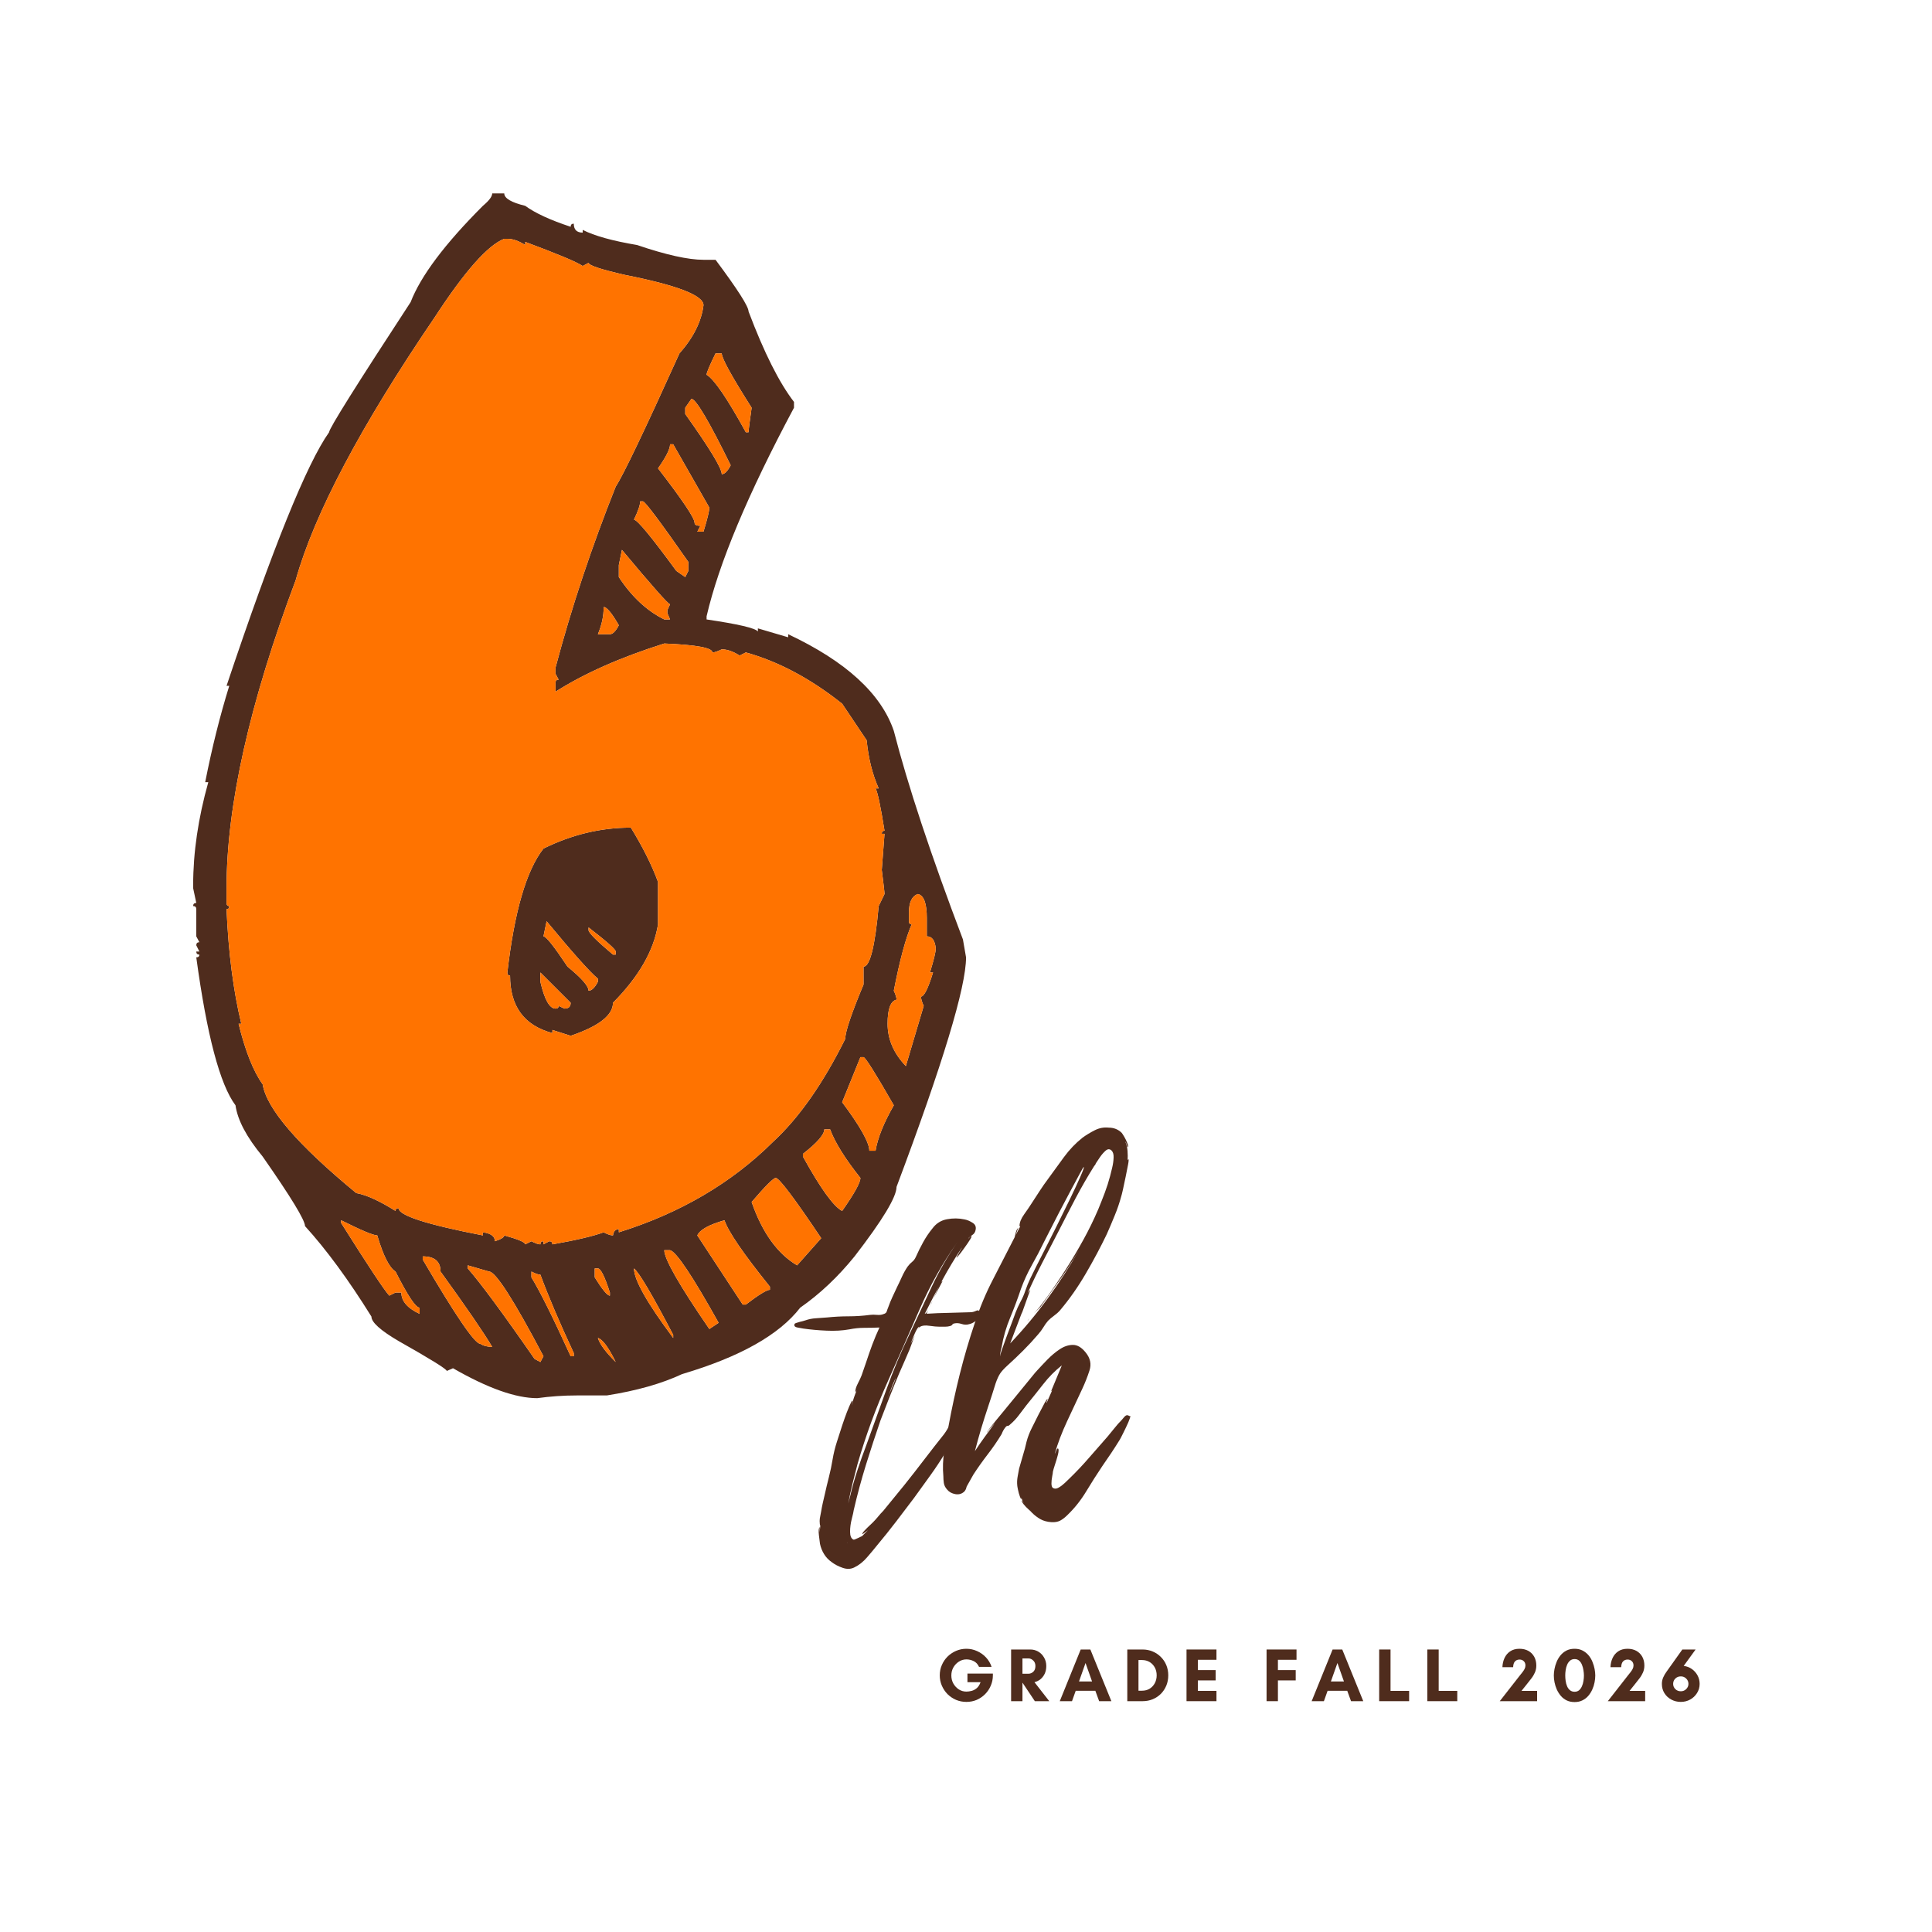
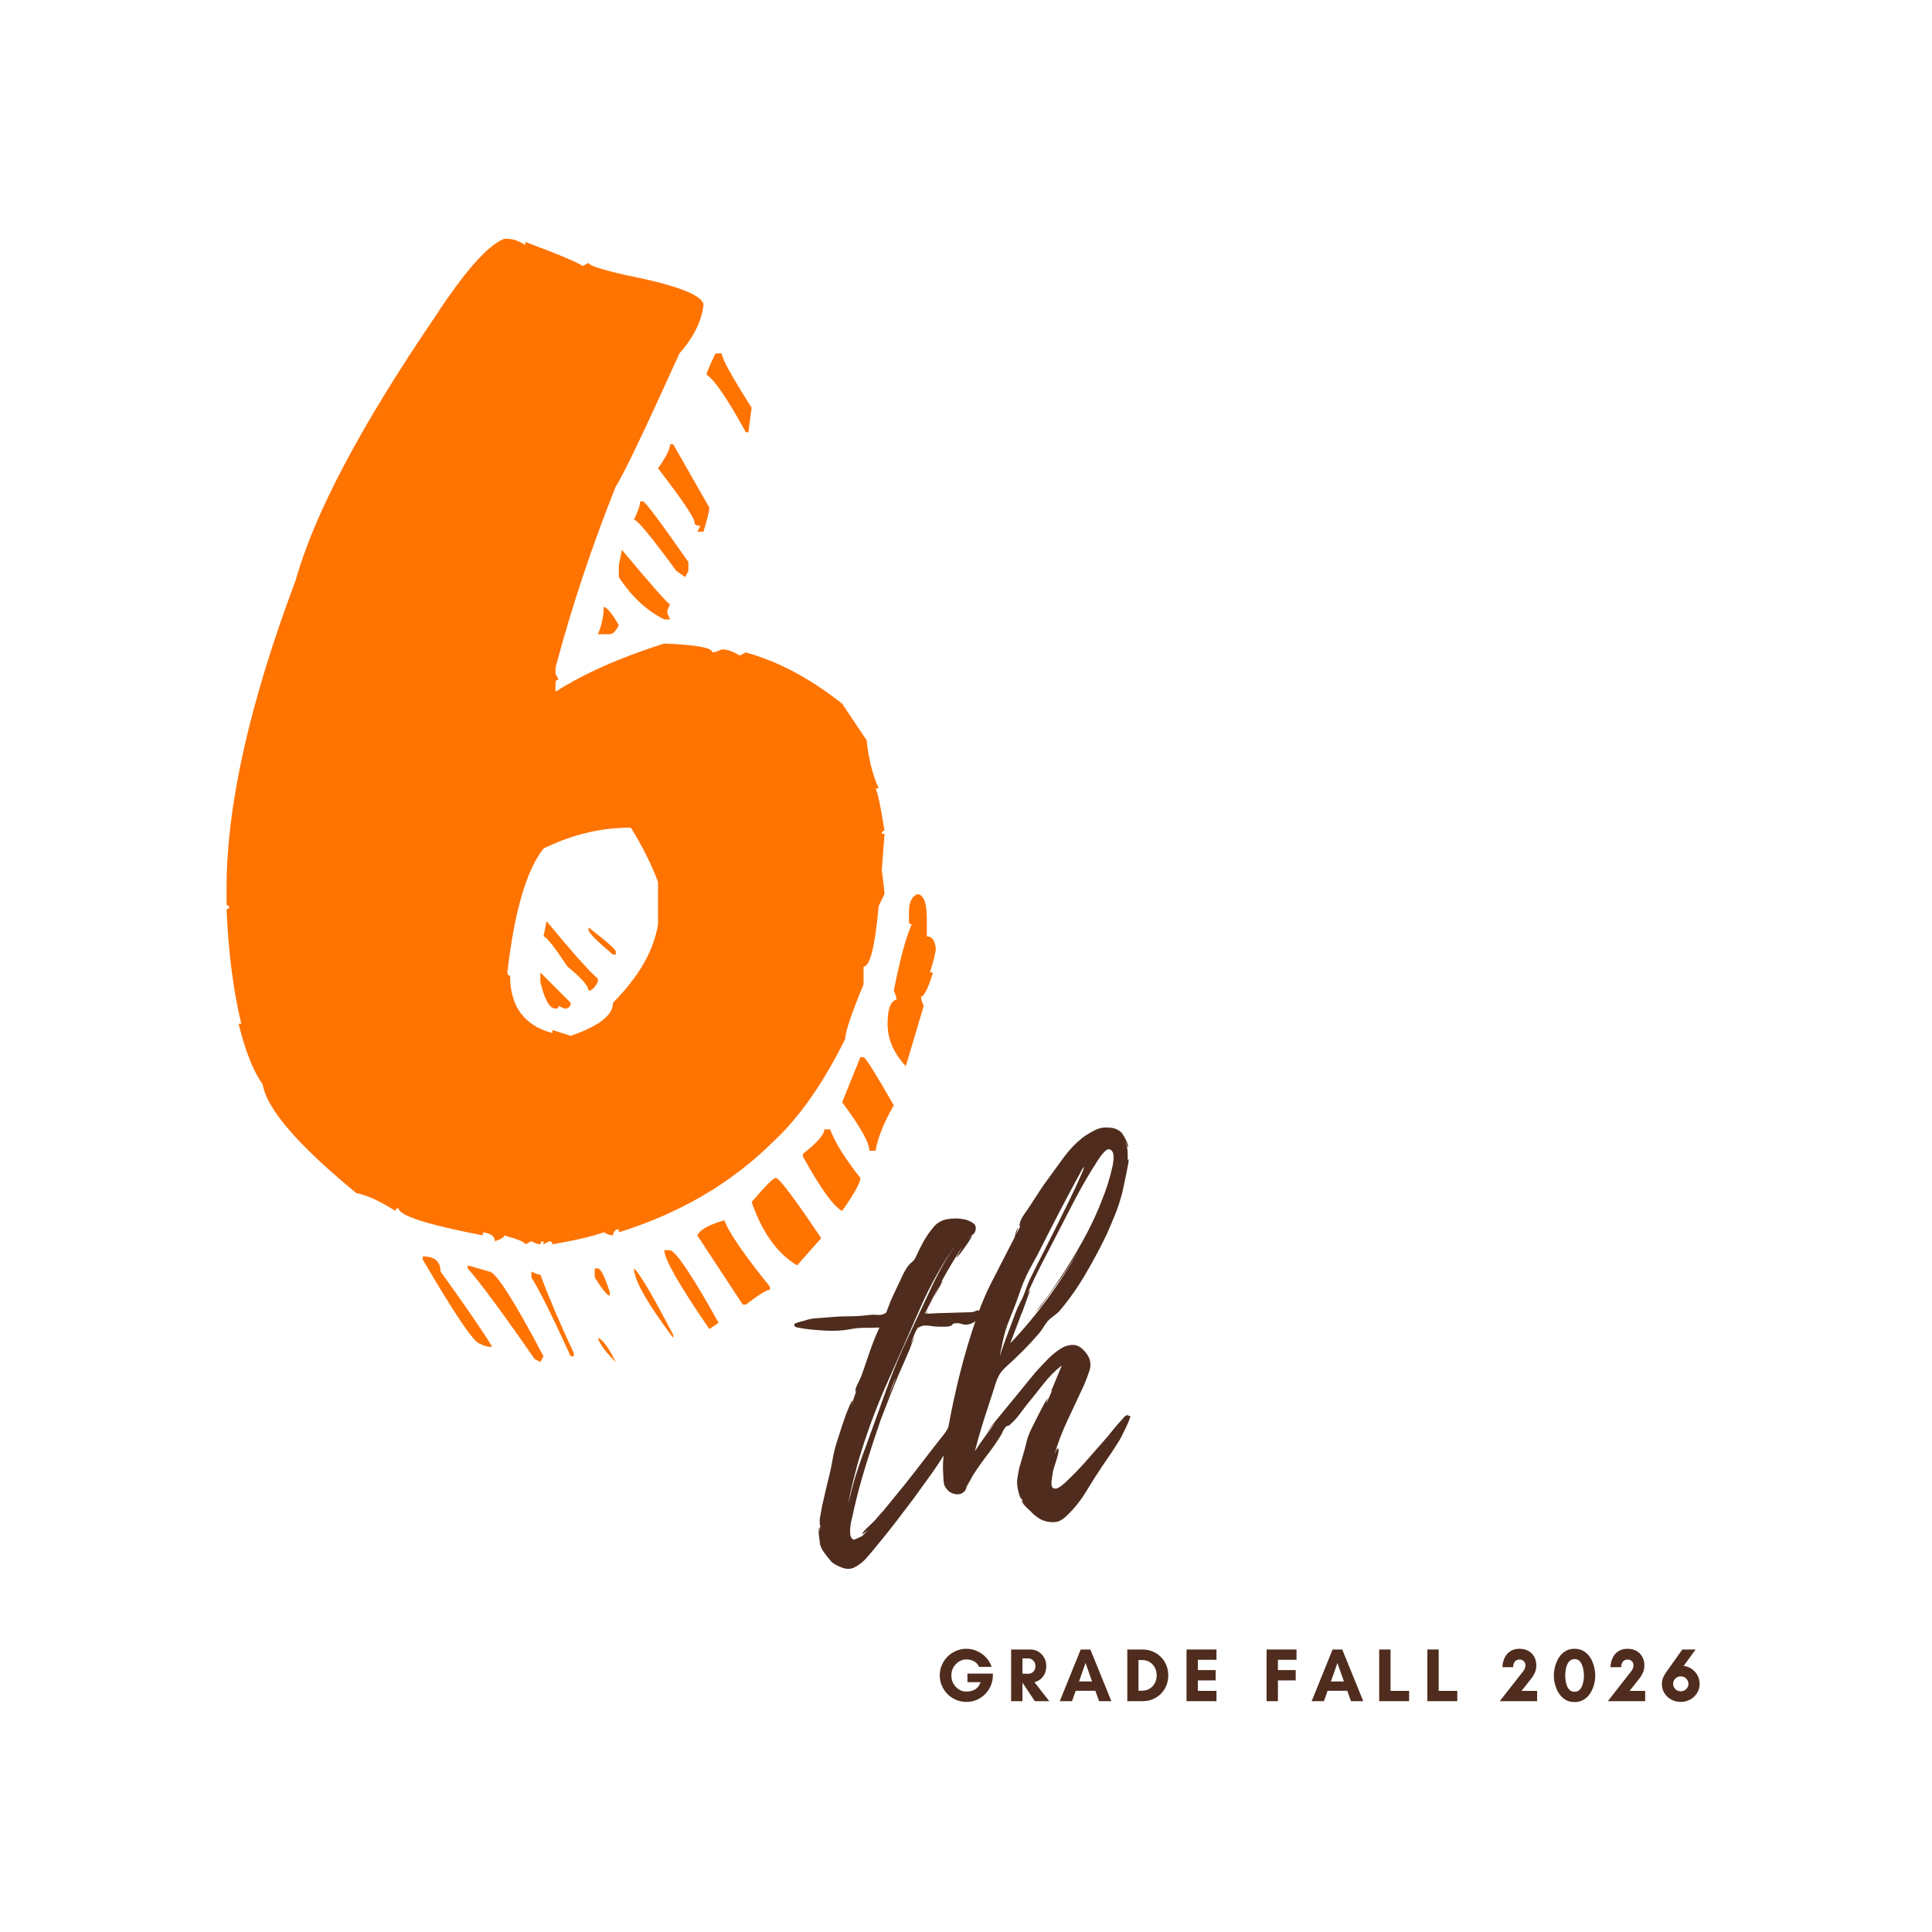
<svg xmlns="http://www.w3.org/2000/svg" width="500" zoomAndPan="magnify" viewBox="0 0 375 375" height="500" preserveAspectRatio="xMidYMid meet" version="1.0">
  <defs>
    <g />
    <clipPath id="45635174c5">
      <path d="M 37.5 37.5 L 187.5 37.5 L 187.5 271.5 L 37.5 271.5 Z M 37.5 37.5 " clip-rule="nonzero" />
    </clipPath>
    <clipPath id="1133ec5512">
      <path d="M 0.879 0.398 L 70 0.398 L 70 109 L 0.879 109 Z M 0.879 0.398 " clip-rule="nonzero" />
    </clipPath>
    <clipPath id="0c59676cde">
      <path d="M 30 0.398 L 68 0.398 L 68 78 L 30 78 Z M 30 0.398 " clip-rule="nonzero" />
    </clipPath>
    <clipPath id="91cd6f45ec">
      <rect x="0" width="70" y="0" height="109" />
    </clipPath>
    <clipPath id="632a36de25">
      <path d="M 28 97 L 181.359 97 L 181.359 116.078 L 28 116.078 Z M 28 97 " clip-rule="nonzero" />
    </clipPath>
    <clipPath id="587d34314b">
      <rect x="0" width="154" y="0" height="20" />
    </clipPath>
    <clipPath id="2bcc6c32e9">
      <rect x="0" width="182" y="0" height="117" />
    </clipPath>
  </defs>
  <rect x="-37.5" width="450" fill="#ffffff" y="-37.5" height="450" fill-opacity="1" />
-   <rect x="-37.5" width="450" fill="#ffffff" y="-37.5" height="450" fill-opacity="1" />
  <g clip-path="url(#45635174c5)">
-     <path fill="#4f2c1d" d="M 176.43 177.07 L 176.43 178.809 C 176.43 179.211 176.598 179.41 176.953 179.41 C 175.801 182.07 174.645 186.371 173.488 192.297 C 173.84 193.051 174.016 193.633 174.016 194.035 C 172.859 194.293 172.281 195.844 172.281 198.707 C 172.281 201.723 173.465 204.461 175.824 206.926 L 179.293 195.246 C 178.945 194.492 178.762 193.883 178.762 193.434 C 179.367 193.434 180.145 191.879 181.102 188.758 L 180.504 188.758 C 181.25 186.344 181.629 184.789 181.629 184.086 C 181.477 182.527 180.902 181.746 179.895 181.746 L 179.895 178.207 C 179.895 175.344 179.32 173.777 178.16 173.531 C 177.004 173.934 176.43 175.113 176.43 177.07 Z M 167.004 205.195 L 163.461 213.938 C 166.984 218.66 168.738 221.805 168.738 223.363 L 169.945 223.363 C 170.348 220.895 171.531 217.965 173.488 214.539 C 169.914 208.309 167.957 205.195 167.609 205.195 Z M 159.996 219.211 C 159.996 220.219 158.609 221.805 155.848 223.965 L 155.848 224.488 C 159.262 230.672 161.801 234.191 163.461 235.043 C 165.824 231.676 167.004 229.547 167.004 228.637 C 164.039 224.918 162.082 221.777 161.125 219.211 Z M 145.891 233.312 C 147.953 239.242 150.895 243.344 154.719 245.602 L 159.395 240.328 C 154.164 232.531 151.227 228.637 150.57 228.637 C 150.121 228.637 148.559 230.195 145.891 233.312 Z M 138.887 68.598 C 137.727 70.961 137.148 72.332 137.148 72.742 C 138.605 73.594 141.148 77.312 144.766 83.898 L 145.293 83.898 C 145.293 83.543 145.492 81.961 145.891 79.141 C 142.031 73.066 140.094 69.551 140.094 68.598 Z M 135.348 239.793 L 144.164 253.219 L 144.766 253.219 C 147.281 251.301 148.836 250.348 149.441 250.348 L 149.441 249.746 C 144.262 243.312 141.324 239.012 140.621 236.852 C 137.605 237.711 135.844 238.688 135.348 239.793 Z M 134.207 77.418 L 133.004 79.141 L 133.004 80.355 C 137.727 86.988 140.094 90.879 140.094 92.039 C 140.645 92.039 141.227 91.461 141.824 90.309 C 137.605 81.711 135.062 77.418 134.207 77.418 Z M 128.938 242.664 C 128.938 244.371 131.848 249.469 137.68 257.957 L 139.484 256.758 C 134.41 247.664 131.273 242.961 130.062 242.664 Z M 130.062 86.234 C 130.062 87.141 129.289 88.695 127.723 90.906 C 132.453 97.035 134.816 100.555 134.816 101.465 C 134.816 101.859 135.195 102.062 135.945 102.062 L 135.348 103.195 L 136.547 103.195 C 137.301 100.738 137.68 99.172 137.68 98.523 L 130.668 86.234 Z M 123.055 246.203 C 123.055 248.406 125.594 252.91 130.668 259.695 L 130.668 259.094 C 126.598 251.301 124.062 247.004 123.055 246.203 Z M 124.258 97.312 C 124.258 98.016 123.859 99.199 123.055 100.859 C 123.758 100.953 126.496 104.277 131.273 110.812 L 133.004 112.012 L 133.609 110.812 L 133.609 109.074 C 128.133 101.234 125.191 97.312 124.789 97.312 Z M 120.719 106.734 L 120.113 109.676 L 120.113 112.012 C 122.629 115.84 125.566 118.574 128.938 120.234 L 130.062 120.234 L 129.539 119.027 L 129.539 118.422 L 130.062 117.289 C 129.715 117.289 126.598 113.777 120.719 106.734 Z M 116.047 259.695 C 116.445 260.953 117.602 262.508 119.512 264.367 C 118.102 261.5 116.949 259.953 116.047 259.695 Z M 117.176 117.824 C 117.176 119.578 116.797 121.336 116.047 123.102 L 118.379 123.102 C 118.934 123.102 119.512 122.516 120.113 121.363 C 118.754 118.996 117.777 117.824 117.176 117.824 Z M 115.438 246.203 L 115.438 247.934 C 116.898 250.297 117.879 251.48 118.379 251.48 L 118.379 250.879 C 117.375 247.758 116.594 246.203 116.047 246.203 Z M 114.238 180.012 L 114.238 180.535 C 114.238 181.039 115.816 182.625 118.98 185.289 L 119.512 185.289 L 119.512 184.688 C 119.512 184.281 117.75 182.73 114.238 180.012 Z M 106.094 178.809 L 105.488 181.746 C 105.992 181.746 107.547 183.703 110.16 187.629 C 112.875 189.84 114.238 191.395 114.238 192.297 C 114.836 192.297 115.438 191.727 116.047 190.566 L 116.047 189.961 C 114.438 188.609 111.117 184.887 106.094 178.809 Z M 104.887 188.758 L 104.887 190.566 C 105.691 194.035 106.672 195.77 107.828 195.77 C 108.227 195.77 108.43 195.59 108.43 195.246 L 109.562 195.77 C 110.363 195.77 110.766 195.391 110.766 194.637 Z M 103.148 246.805 L 103.148 247.934 C 104.812 250.648 107.348 255.754 110.766 263.246 L 111.371 263.246 L 111.371 262.633 C 108.602 256.707 106.449 251.633 104.887 247.41 C 104.484 247.41 103.906 247.207 103.148 246.805 Z M 122.449 160.641 C 124.762 164.41 126.523 167.922 127.723 171.195 L 127.723 179.41 C 126.918 184.484 124.012 189.559 118.98 194.637 C 118.98 197.051 116.242 199.188 110.766 201.047 L 107.219 199.914 L 107.219 200.516 C 101.746 199.055 99.004 195.344 99.004 189.359 C 98.652 189.359 98.48 189.16 98.48 188.758 C 99.836 176.945 102.172 168.934 105.488 164.707 C 110.965 162 116.621 160.641 122.449 160.641 Z M 90.793 245.602 L 90.793 246.203 C 93.297 249.066 97.629 254.926 103.758 263.77 L 104.887 264.367 L 105.488 263.246 C 99.707 252.281 96.191 246.805 94.934 246.805 Z M 82.047 243.863 L 82.047 244.469 C 88.434 255.375 92.145 260.82 93.203 260.82 C 93.855 261.23 94.633 261.43 95.539 261.43 C 93.934 258.719 90.59 253.836 85.508 246.805 C 85.508 244.848 84.355 243.863 82.047 243.863 Z M 66.215 237.379 C 71.543 245.832 74.656 250.523 75.562 251.48 L 76.77 250.879 L 77.898 250.879 C 77.898 252.539 79.078 253.914 81.445 255.02 L 81.445 253.82 C 80.688 253.82 79.129 251.48 76.77 246.805 C 75.562 246.051 74.383 243.715 73.227 239.793 C 72.473 239.793 70.133 238.812 66.215 236.852 Z M 43.973 172.398 L 43.973 175.262 C 43.973 175.668 44.152 175.867 44.5 175.867 C 44.5 176.27 44.328 176.469 43.973 176.469 C 44.328 184.855 45.281 192.273 46.832 198.707 L 46.309 198.707 C 47.621 204.035 49.176 207.957 50.984 210.465 C 51.742 215.191 57.793 222.227 69.152 231.578 C 71.109 231.93 73.652 233.086 76.77 235.043 C 76.77 234.695 76.973 234.516 77.371 234.516 C 77.371 235.926 82.824 237.68 93.727 239.793 L 93.727 239.191 C 95.281 239.391 96.066 239.973 96.066 240.926 C 97.273 240.527 97.875 240.145 97.875 239.793 C 100.59 240.547 101.949 241.125 101.949 241.527 L 103.148 240.926 C 103.906 241.328 104.484 241.527 104.887 241.527 C 104.887 241.125 105.086 240.926 105.488 240.926 L 105.488 241.527 L 106.617 240.926 C 107.02 240.926 107.219 241.125 107.219 241.527 C 111.797 240.727 115.113 239.945 117.176 239.191 C 117.93 239.594 118.527 239.793 118.98 239.793 C 119.086 238.988 119.461 238.59 120.113 238.59 L 120.113 239.191 C 132.027 235.469 142 229.621 150.047 221.629 C 155.066 217 159.742 210.344 164.062 201.648 C 164.062 200.293 165.242 196.773 167.609 191.098 L 167.609 187.629 C 168.863 187.629 169.844 183.703 170.551 175.867 L 171.684 173.531 C 171.684 173.18 171.504 171.625 171.152 168.855 L 171.684 161.844 L 171.152 161.844 C 171.152 161.445 171.324 161.246 171.684 161.246 C 170.922 156.465 170.348 153.73 169.945 153.027 L 170.551 153.027 C 169.336 150.309 168.562 147.191 168.215 143.68 L 163.461 136.59 C 157.332 131.715 151.098 128.395 144.766 126.637 L 143.559 127.242 C 142.301 126.441 141.148 126.035 140.094 126.035 C 139.285 126.441 138.684 126.637 138.281 126.637 C 138.281 125.734 135.168 125.16 128.938 124.906 C 120.492 127.57 113.453 130.684 107.828 134.254 L 107.828 132.523 C 107.828 132.117 108.027 131.922 108.43 131.922 L 107.828 130.789 L 107.828 129.578 C 110.941 117.871 114.836 106.156 119.512 94.449 C 120.969 92.238 125.086 83.617 131.879 68.598 C 134.59 65.531 136.148 62.41 136.547 59.246 C 136.547 57.336 131.473 55.379 121.32 53.363 C 116.695 52.309 114.336 51.535 114.238 51.027 L 113.102 51.629 C 111.898 50.82 108.176 49.273 101.949 46.953 L 101.949 47.559 C 100.688 46.754 99.535 46.352 98.48 46.352 L 97.875 46.352 C 94.711 47.559 90.207 52.641 84.379 61.582 C 70.008 82.695 61.012 99.707 57.391 112.617 C 48.445 136.438 43.973 156.367 43.973 172.398 Z M 95.539 37.535 L 97.875 37.535 C 97.875 38.492 99.23 39.293 101.949 39.953 C 103.855 41.352 106.797 42.711 110.766 44.02 C 110.766 43.613 110.965 43.414 111.371 43.414 C 111.371 44.57 111.949 45.152 113.102 45.152 L 113.102 44.621 C 115.363 45.773 118.883 46.754 123.66 47.559 C 129.289 49.473 133.586 50.426 136.547 50.426 L 138.887 50.426 C 143.16 56.152 145.293 59.492 145.293 60.453 C 148.305 68.441 151.25 74.297 154.113 78.012 L 154.113 79.141 C 145.168 95.883 139.516 109.375 137.148 119.625 L 137.148 120.234 C 143.285 121.141 146.598 121.914 147.105 122.566 L 147.105 121.965 L 152.984 123.699 L 152.984 123.102 C 164.191 128.375 171.027 134.637 173.488 141.863 C 176.199 152.426 180.676 165.918 186.906 182.348 L 187.508 185.82 C 187.508 191.594 183.008 206.449 174.016 230.379 C 174.016 232.332 171.301 236.832 165.871 243.863 C 162.652 247.84 159.141 251.156 155.316 253.82 C 151.25 259.094 143.605 263.387 132.402 266.707 C 128.43 268.566 123.555 269.945 117.777 270.855 L 111.898 270.855 C 109.387 270.855 106.844 271.031 104.285 271.383 C 100.113 271.383 94.66 269.445 87.926 265.574 L 86.719 266.105 C 86.719 265.754 83.602 263.816 77.371 260.297 C 73.855 258.238 72.094 256.652 72.094 255.547 C 67.625 248.363 63.32 242.512 59.203 237.988 C 59.203 236.832 56.461 232.332 50.984 224.488 C 47.867 220.723 46.109 217.406 45.711 214.539 C 42.691 210.52 40.156 200.941 38.098 185.82 C 38.496 185.82 38.699 185.641 38.699 185.289 C 38.297 185.289 38.098 185.094 38.098 184.688 L 38.699 184.688 L 38.098 183.484 C 38.098 183.082 38.297 182.883 38.699 182.883 L 38.098 181.746 L 38.098 176.469 C 38.098 176.07 37.895 175.867 37.492 175.867 C 37.492 175.461 37.691 175.262 38.098 175.262 L 37.492 172.398 L 37.492 171.797 C 37.492 165.461 38.469 158.801 40.43 151.82 L 39.828 151.82 C 41.133 145.188 42.691 138.953 44.5 133.117 L 43.973 133.117 C 52.922 106.387 59.555 89.98 63.875 83.898 C 63.875 83.191 69.152 74.777 79.703 58.641 C 81.668 53.562 86.344 47.336 93.727 39.953 C 94.934 38.938 95.539 38.141 95.539 37.535 " fill-opacity="1" fill-rule="nonzero" />
-   </g>
-   <path fill="#ff7300" d="M 66.215 237.379 C 71.543 245.832 74.656 250.523 75.562 251.48 L 76.77 250.879 L 77.898 250.879 C 77.898 252.539 79.078 253.914 81.445 255.02 L 81.445 253.82 C 80.688 253.82 79.129 251.48 76.77 246.805 C 75.562 246.051 74.383 243.715 73.227 239.793 C 72.473 239.793 70.133 238.812 66.215 236.852 L 66.215 237.379 " fill-opacity="1" fill-rule="nonzero" />
+     </g>
  <path fill="#ff7300" d="M 82.047 243.863 L 82.047 244.469 C 88.434 255.375 92.145 260.82 93.203 260.82 C 93.855 261.23 94.633 261.43 95.539 261.43 C 93.934 258.719 90.59 253.836 85.508 246.805 C 85.508 244.848 84.355 243.863 82.047 243.863 " fill-opacity="1" fill-rule="nonzero" />
  <path fill="#ff7300" d="M 90.793 245.602 L 90.793 246.203 C 93.297 249.066 97.629 254.926 103.758 263.77 L 104.887 264.367 L 105.488 263.246 C 99.707 252.281 96.191 246.805 94.934 246.805 L 90.793 245.602 " fill-opacity="1" fill-rule="nonzero" />
  <path fill="#ff7300" d="M 103.148 246.805 L 103.148 247.934 C 104.812 250.648 107.348 255.754 110.766 263.246 L 111.371 263.246 L 111.371 262.633 C 108.602 256.707 106.449 251.633 104.887 247.41 C 104.484 247.41 103.906 247.207 103.148 246.805 " fill-opacity="1" fill-rule="nonzero" />
  <path fill="#ff7300" d="M 104.887 188.758 L 104.887 190.566 C 105.691 194.035 106.672 195.77 107.828 195.77 C 108.227 195.77 108.43 195.59 108.43 195.246 L 109.562 195.77 C 110.363 195.77 110.766 195.391 110.766 194.637 L 104.887 188.758 " fill-opacity="1" fill-rule="nonzero" />
  <path fill="#ff7300" d="M 106.094 178.809 L 105.488 181.746 C 105.992 181.746 107.547 183.703 110.16 187.629 C 112.875 189.84 114.238 191.395 114.238 192.297 C 114.836 192.297 115.438 191.727 116.047 190.566 L 116.047 189.961 C 114.438 188.609 111.117 184.887 106.094 178.809 " fill-opacity="1" fill-rule="nonzero" />
  <path fill="#ff7300" d="M 114.238 180.012 L 114.238 180.535 C 114.238 181.039 115.816 182.625 118.98 185.289 L 119.512 185.289 L 119.512 184.688 C 119.512 184.281 117.75 182.73 114.238 180.012 " fill-opacity="1" fill-rule="nonzero" />
  <path fill="#ff7300" d="M 115.438 246.203 L 115.438 247.934 C 116.898 250.297 117.879 251.48 118.379 251.48 L 118.379 250.879 C 117.375 247.758 116.594 246.203 116.047 246.203 L 115.438 246.203 " fill-opacity="1" fill-rule="nonzero" />
  <path fill="#ff7300" d="M 117.176 117.824 C 117.176 119.578 116.797 121.336 116.047 123.102 L 118.379 123.102 C 118.934 123.102 119.512 122.516 120.113 121.363 C 118.754 118.996 117.777 117.824 117.176 117.824 " fill-opacity="1" fill-rule="nonzero" />
  <path fill="#ff7300" d="M 116.047 259.695 C 116.445 260.953 117.602 262.508 119.512 264.367 C 118.102 261.5 116.949 259.953 116.047 259.695 " fill-opacity="1" fill-rule="nonzero" />
  <path fill="#ff7300" d="M 120.719 106.734 L 120.113 109.676 L 120.113 112.012 C 122.629 115.84 125.566 118.574 128.938 120.234 L 130.062 120.234 L 129.539 119.027 L 129.539 118.422 L 130.062 117.289 C 129.715 117.289 126.598 113.777 120.719 106.734 " fill-opacity="1" fill-rule="nonzero" />
  <path fill="#ff7300" d="M 124.258 97.312 C 124.258 98.016 123.859 99.199 123.055 100.859 C 123.758 100.953 126.496 104.277 131.273 110.812 L 133.004 112.012 L 133.609 110.812 L 133.609 109.074 C 128.133 101.234 125.191 97.312 124.789 97.312 L 124.258 97.312 " fill-opacity="1" fill-rule="nonzero" />
  <path fill="#ff7300" d="M 123.055 246.203 C 123.055 248.406 125.594 252.91 130.668 259.695 L 130.668 259.094 C 126.598 251.301 124.062 247.004 123.055 246.203 " fill-opacity="1" fill-rule="nonzero" />
  <path fill="#ff7300" d="M 130.062 86.234 C 130.062 87.141 129.289 88.695 127.723 90.906 C 132.453 97.035 134.816 100.555 134.816 101.465 C 134.816 101.859 135.195 102.062 135.945 102.062 L 135.348 103.195 L 136.547 103.195 C 137.301 100.738 137.68 99.172 137.68 98.523 L 130.668 86.234 L 130.062 86.234 " fill-opacity="1" fill-rule="nonzero" />
  <path fill="#ff7300" d="M 128.938 242.664 C 128.938 244.371 131.848 249.469 137.68 257.957 L 139.484 256.758 C 134.41 247.664 131.273 242.961 130.062 242.664 L 128.938 242.664 " fill-opacity="1" fill-rule="nonzero" />
-   <path fill="#ff7300" d="M 134.207 77.418 L 133.004 79.141 L 133.004 80.355 C 137.727 86.988 140.094 90.879 140.094 92.039 C 140.645 92.039 141.227 91.461 141.824 90.309 C 137.605 81.711 135.062 77.418 134.207 77.418 " fill-opacity="1" fill-rule="nonzero" />
  <path fill="#ff7300" d="M 135.348 239.793 L 144.164 253.219 L 144.766 253.219 C 147.281 251.301 148.836 250.348 149.441 250.348 L 149.441 249.746 C 144.262 243.312 141.324 239.012 140.621 236.852 C 137.605 237.711 135.844 238.688 135.348 239.793 " fill-opacity="1" fill-rule="nonzero" />
  <path fill="#ff7300" d="M 138.887 68.598 C 137.727 70.961 137.148 72.332 137.148 72.742 C 138.605 73.594 141.148 77.312 144.766 83.898 L 145.293 83.898 C 145.293 83.543 145.492 81.961 145.891 79.141 C 142.031 73.066 140.094 69.551 140.094 68.598 L 138.887 68.598 " fill-opacity="1" fill-rule="nonzero" />
  <path fill="#ff7300" d="M 145.891 233.312 C 147.953 239.242 150.895 243.344 154.719 245.602 L 159.395 240.328 C 154.164 232.531 151.227 228.637 150.57 228.637 C 150.121 228.637 148.559 230.195 145.891 233.312 " fill-opacity="1" fill-rule="nonzero" />
  <path fill="#ff7300" d="M 159.996 219.211 C 159.996 220.219 158.609 221.805 155.848 223.965 L 155.848 224.488 C 159.262 230.672 161.801 234.191 163.461 235.043 C 165.824 231.676 167.004 229.547 167.004 228.637 C 164.039 224.918 162.082 221.777 161.125 219.211 L 159.996 219.211 " fill-opacity="1" fill-rule="nonzero" />
  <path fill="#ff7300" d="M 167.004 205.195 L 163.461 213.938 C 166.984 218.66 168.738 221.805 168.738 223.363 L 169.945 223.363 C 170.348 220.895 171.531 217.965 173.488 214.539 C 169.914 208.309 167.957 205.195 167.609 205.195 L 167.004 205.195 " fill-opacity="1" fill-rule="nonzero" />
  <path fill="#ff7300" d="M 176.43 177.07 L 176.43 178.809 C 176.43 179.211 176.598 179.41 176.953 179.41 C 175.801 182.07 174.645 186.371 173.488 192.297 C 173.84 193.051 174.016 193.633 174.016 194.035 C 172.859 194.293 172.281 195.844 172.281 198.707 C 172.281 201.723 173.465 204.461 175.824 206.926 L 179.293 195.246 C 178.945 194.492 178.762 193.883 178.762 193.434 C 179.367 193.434 180.145 191.879 181.102 188.758 L 180.504 188.758 C 181.25 186.344 181.629 184.789 181.629 184.086 C 181.477 182.527 180.902 181.746 179.895 181.746 L 179.895 178.207 C 179.895 175.344 179.32 173.777 178.16 173.531 C 177.004 173.934 176.43 175.113 176.43 177.07 " fill-opacity="1" fill-rule="nonzero" />
  <path fill="#ff7300" d="M 127.723 179.41 C 126.918 184.484 124.012 189.559 118.98 194.637 C 118.98 197.051 116.242 199.188 110.766 201.047 L 107.219 199.914 L 107.219 200.516 C 101.746 199.055 99.004 195.344 99.004 189.359 C 98.652 189.359 98.48 189.16 98.48 188.758 C 99.836 176.945 102.172 168.934 105.488 164.707 C 110.965 162 116.621 160.641 122.449 160.641 C 124.762 164.41 126.523 167.922 127.723 171.195 Z M 171.152 161.844 C 171.152 161.445 171.324 161.246 171.684 161.246 C 170.922 156.465 170.348 153.73 169.945 153.027 L 170.551 153.027 C 169.336 150.309 168.562 147.191 168.215 143.68 L 163.461 136.59 C 157.332 131.715 151.098 128.395 144.766 126.637 L 143.559 127.242 C 142.301 126.441 141.148 126.035 140.094 126.035 C 139.285 126.441 138.684 126.637 138.281 126.637 C 138.281 125.734 135.168 125.16 128.938 124.906 C 120.492 127.57 113.453 130.684 107.828 134.254 L 107.828 132.523 C 107.828 132.117 108.027 131.922 108.43 131.922 L 107.828 130.789 L 107.828 129.578 C 110.941 117.871 114.836 106.156 119.512 94.449 C 120.969 92.238 125.086 83.617 131.879 68.598 C 134.59 65.531 136.148 62.41 136.547 59.246 C 136.547 57.336 131.473 55.379 121.32 53.363 C 116.695 52.309 114.336 51.535 114.238 51.027 L 113.102 51.629 C 111.898 50.82 108.176 49.273 101.949 46.953 L 101.949 47.559 C 100.688 46.754 99.535 46.352 98.48 46.352 L 97.875 46.352 C 94.711 47.559 90.207 52.641 84.379 61.582 C 70.008 82.695 61.012 99.707 57.391 112.617 C 48.445 136.438 43.973 156.367 43.973 172.398 L 43.973 175.262 C 43.973 175.668 44.152 175.867 44.5 175.867 C 44.5 176.27 44.328 176.469 43.973 176.469 C 44.328 184.855 45.281 192.273 46.832 198.707 L 46.309 198.707 C 47.621 204.035 49.176 207.957 50.984 210.465 C 51.742 215.191 57.793 222.227 69.152 231.578 C 71.109 231.93 73.652 233.086 76.77 235.043 C 76.77 234.695 76.973 234.516 77.371 234.516 C 77.371 235.926 82.824 237.68 93.727 239.793 L 93.727 239.191 C 95.281 239.391 96.066 239.973 96.066 240.926 C 97.273 240.527 97.875 240.145 97.875 239.793 C 100.59 240.547 101.949 241.125 101.949 241.527 L 103.148 240.926 C 103.906 241.328 104.484 241.527 104.887 241.527 C 104.887 241.125 105.086 240.926 105.488 240.926 L 105.488 241.527 L 106.617 240.926 C 107.02 240.926 107.219 241.125 107.219 241.527 C 111.797 240.727 115.113 239.945 117.176 239.191 C 117.93 239.594 118.527 239.793 118.98 239.793 C 119.086 238.988 119.461 238.59 120.113 238.59 L 120.113 239.191 C 132.027 235.469 142 229.621 150.047 221.629 C 155.066 217 159.742 210.344 164.062 201.648 C 164.062 200.293 165.242 196.773 167.609 191.098 L 167.609 187.629 C 168.863 187.629 169.844 183.703 170.551 175.867 L 171.684 173.531 C 171.684 173.18 171.504 171.625 171.152 168.855 L 171.684 161.844 L 171.152 161.844 " fill-opacity="1" fill-rule="nonzero" />
  <path fill="#ff7300" d="M 98.266 54.414 C 92.242 54.414 92.242 63.746 98.266 63.746 C 104.285 63.746 104.285 54.414 98.266 54.414 " fill-opacity="1" fill-rule="nonzero" />
  <path fill="#ff7300" d="M 111.602 82.867 C 105.582 82.867 105.582 92.207 111.602 92.207 C 117.629 92.207 117.629 82.867 111.602 82.867 " fill-opacity="1" fill-rule="nonzero" />
  <path fill="#ff7300" d="M 75.586 84.203 C 69.562 84.203 69.562 93.543 75.586 93.543 C 81.613 93.543 81.613 84.203 75.586 84.203 " fill-opacity="1" fill-rule="nonzero" />
  <path fill="#ff7300" d="M 100.934 117.555 C 94.91 117.555 94.91 126.891 100.934 126.891 C 106.953 126.891 106.953 117.555 100.934 117.555 " fill-opacity="1" fill-rule="nonzero" />
  <path fill="#ff7300" d="M 57.801 126.445 C 51.777 126.445 51.777 135.781 57.801 135.781 C 63.82 135.781 63.82 126.445 57.801 126.445 " fill-opacity="1" fill-rule="nonzero" />
  <path fill="#ff7300" d="M 66.246 179.359 C 60.227 179.359 60.227 188.695 66.246 188.695 C 72.27 188.695 72.27 179.359 66.246 179.359 " fill-opacity="1" fill-rule="nonzero" />
  <path fill="#ff7300" d="M 93.375 221.605 C 87.352 221.605 87.352 230.941 93.375 230.941 C 99.398 230.941 99.398 221.605 93.375 221.605 " fill-opacity="1" fill-rule="nonzero" />
  <path fill="#ff7300" d="M 134.727 221.605 C 128.707 221.605 128.707 230.941 134.727 230.941 C 140.746 230.941 140.746 221.605 134.727 221.605 " fill-opacity="1" fill-rule="nonzero" />
  <path fill="#ff7300" d="M 156.07 181.141 C 150.047 181.141 150.047 190.477 156.07 190.477 C 162.094 190.477 162.094 181.141 156.07 181.141 " fill-opacity="1" fill-rule="nonzero" />
  <path fill="#ff7300" d="M 137.84 150.457 C 131.82 150.457 131.82 159.797 137.84 159.797 C 143.859 159.797 143.859 150.457 137.84 150.457 " fill-opacity="1" fill-rule="nonzero" />
  <path fill="#ff7300" d="M 108.934 142.012 C 102.918 142.012 102.918 151.348 108.934 151.348 C 114.957 151.348 114.957 142.012 108.934 142.012 " fill-opacity="1" fill-rule="nonzero" />
-   <path fill="#ff7300" d="M 84.48 152.684 C 78.461 152.684 78.461 162.016 84.48 162.016 C 90.504 162.016 90.504 152.684 84.48 152.684 " fill-opacity="1" fill-rule="nonzero" />
  <path fill="#ff7300" d="M 132.508 192.258 C 126.48 192.258 126.48 201.594 132.508 201.594 C 138.527 201.594 138.527 192.258 132.508 192.258 " fill-opacity="1" fill-rule="nonzero" />
  <path fill="#ff7300" d="M 86.703 103.766 C 80.68 103.766 80.68 113.105 86.703 113.105 C 92.727 113.105 92.727 103.766 86.703 103.766 " fill-opacity="1" fill-rule="nonzero" />
  <g transform="matrix(1, 0, 0, 1, 152, 218)">
    <g clip-path="url(#2bcc6c32e9)">
      <g clip-path="url(#1133ec5512)">
        <g transform="matrix(1, 0, 0, 1, 0, 0)">
          <g clip-path="url(#91cd6f45ec)">
            <g fill="#4f2c1d" fill-opacity="1">
              <g transform="translate(8.89, 74.42)">
                <g>
-                   <path d="M 29.281 -37.5 L 29.281 -37.422 C 29.32 -36.941 29.102 -36.508 28.625 -36.125 C 28.145 -35.738 27.688 -35.5 27.25 -35.406 C 26.77 -35.258 26.273 -35.27 25.766 -35.438 C 25.266 -35.602 24.801 -35.641 24.375 -35.547 C 24.133 -35.504 24 -35.43 23.969 -35.328 C 23.945 -35.234 23.816 -35.141 23.578 -35.047 C 23.242 -34.953 22.895 -34.906 22.531 -34.906 C 22.176 -34.906 21.828 -34.906 21.484 -34.906 C 21.004 -34.906 20.352 -34.961 19.531 -35.078 C 18.719 -35.203 18.117 -35.145 17.734 -34.906 C 17.586 -34.852 17.445 -34.707 17.312 -34.469 L 17.516 -34.906 C 17.328 -34.852 17.062 -34.453 16.719 -33.703 C 16.383 -32.961 16.098 -32.254 15.859 -31.578 L 16.656 -33.172 L 15.641 -30.438 C 15.305 -29.664 14.973 -28.895 14.641 -28.125 C 14.305 -27.352 13.969 -26.582 13.625 -25.812 C 13 -24.32 12.383 -22.816 11.781 -21.297 C 11.188 -19.785 10.598 -18.266 10.016 -16.734 C 9.055 -13.941 8.117 -11.078 7.203 -8.141 C 6.297 -5.211 5.504 -2.281 4.828 0.656 C 4.785 0.988 4.656 1.57 4.438 2.406 C 4.219 3.25 4.109 4.078 4.109 4.891 C 4.109 5.711 4.328 6.223 4.766 6.422 C 4.859 6.461 5.164 6.352 5.688 6.094 C 6.219 5.832 6.461 5.723 6.422 5.766 C 6.609 5.578 6.797 5.383 6.984 5.188 C 7.18 5 7.379 4.805 7.578 4.609 C 7.43 4.711 7.211 4.867 6.922 5.078 C 6.629 5.297 6.484 5.383 6.484 5.344 C 6.484 5.195 6.629 4.969 6.922 4.656 C 7.211 4.344 7.523 4.031 7.859 3.719 C 8.191 3.406 8.41 3.195 8.516 3.094 C 8.891 2.719 9.234 2.336 9.547 1.953 C 9.859 1.566 10.188 1.203 10.531 0.859 L 14.703 -4.25 C 16.004 -5.883 17.281 -7.52 18.531 -9.156 C 19.781 -10.789 21.055 -12.426 22.359 -14.062 C 22.547 -14.301 22.797 -14.688 23.109 -15.219 C 23.422 -15.75 23.77 -16.254 24.156 -16.734 C 24.539 -17.211 24.879 -17.473 25.172 -17.516 C 25.742 -17.617 26.102 -17.453 26.25 -17.016 C 26.395 -16.586 26.367 -16.129 26.172 -15.641 C 25.836 -14.68 25.285 -13.781 24.516 -12.938 C 23.742 -12.102 23.094 -11.254 22.562 -10.391 C 21.656 -8.891 20.68 -7.422 19.641 -5.984 C 18.609 -4.547 17.566 -3.102 16.516 -1.656 C 15.359 -0.113 14.191 1.422 13.016 2.953 C 11.836 4.492 10.625 6.008 9.375 7.5 C 8.801 8.219 8.141 9.008 7.391 9.875 C 6.648 10.738 5.82 11.391 4.906 11.828 C 4.227 12.16 3.477 12.18 2.656 11.891 C 1.844 11.609 1.148 11.25 0.578 10.812 C -0.047 10.383 -0.551 9.859 -0.938 9.234 C -1.32 8.609 -1.586 7.938 -1.734 7.219 C -1.773 6.969 -1.844 6.422 -1.938 5.578 C -2.039 4.742 -1.992 4.207 -1.797 3.969 L -1.797 5.047 L -1.656 3.609 C -1.707 3.754 -1.742 3.672 -1.766 3.359 C -1.785 3.047 -1.797 2.863 -1.797 2.812 C -1.797 2.52 -1.758 2.219 -1.688 1.906 C -1.625 1.594 -1.566 1.297 -1.516 1.016 C -1.422 0.43 -1.312 -0.133 -1.188 -0.688 C -1.07 -1.238 -0.941 -1.801 -0.797 -2.375 C -0.555 -3.477 -0.289 -4.594 0 -5.719 C 0.289 -6.852 0.531 -8 0.719 -9.156 C 0.914 -10.312 1.191 -11.441 1.547 -12.547 C 1.91 -13.648 2.258 -14.734 2.594 -15.797 C 2.645 -15.941 2.801 -16.395 3.062 -17.156 C 3.332 -17.926 3.625 -18.68 3.938 -19.422 C 4.25 -20.172 4.453 -20.547 4.547 -20.547 C 4.586 -20.547 4.57 -20.398 4.5 -20.109 C 4.438 -19.828 4.406 -19.66 4.406 -19.609 C 4.539 -20.141 4.703 -20.68 4.891 -21.234 C 5.086 -21.785 5.285 -22.328 5.484 -22.859 C 5.43 -22.66 5.359 -22.5 5.266 -22.375 C 5.172 -22.258 5.125 -22.227 5.125 -22.281 C 5.125 -22.719 5.289 -23.258 5.625 -23.906 C 5.957 -24.551 6.195 -25.066 6.344 -25.453 L 7.219 -27.984 C 7.594 -29.129 7.992 -30.281 8.422 -31.438 C 8.859 -32.594 9.32 -33.695 9.812 -34.75 C 8.801 -34.707 7.812 -34.688 6.844 -34.688 C 5.883 -34.688 4.926 -34.586 3.969 -34.391 C 2.625 -34.148 1.145 -34.066 -0.469 -34.141 C -2.082 -34.211 -3.582 -34.348 -4.969 -34.547 C -5.164 -34.586 -5.539 -34.656 -6.094 -34.75 C -6.645 -34.852 -6.828 -35.098 -6.641 -35.484 C -6.535 -35.578 -6.207 -35.695 -5.656 -35.844 C -5.102 -35.988 -4.754 -36.082 -4.609 -36.125 C -3.941 -36.363 -3.242 -36.504 -2.516 -36.547 C -1.797 -36.598 -1.078 -36.648 -0.359 -36.703 C 1.035 -36.848 2.426 -36.922 3.812 -36.922 C 5.207 -36.922 6.602 -37.016 8 -37.203 C 8.383 -37.254 8.828 -37.254 9.328 -37.203 C 9.836 -37.16 10.258 -37.211 10.594 -37.359 C 10.938 -37.453 11.145 -37.617 11.219 -37.859 C 11.289 -38.098 11.395 -38.383 11.531 -38.719 C 11.77 -39.395 12.035 -40.047 12.328 -40.672 C 12.617 -41.297 12.91 -41.922 13.203 -42.547 C 13.535 -43.211 13.859 -43.895 14.172 -44.594 C 14.484 -45.289 14.852 -45.953 15.281 -46.578 C 15.57 -46.961 15.859 -47.266 16.141 -47.484 C 16.43 -47.703 16.676 -48.023 16.875 -48.453 C 17.301 -49.422 17.781 -50.383 18.312 -51.344 C 18.844 -52.301 19.445 -53.191 20.125 -54.016 C 20.844 -54.973 21.773 -55.555 22.922 -55.766 C 24.078 -55.984 25.207 -55.973 26.312 -55.734 C 26.844 -55.641 27.383 -55.41 27.938 -55.047 C 28.488 -54.691 28.645 -54.156 28.406 -53.438 C 28.312 -53.145 28.117 -52.898 27.828 -52.703 C 27.547 -52.516 27.285 -52.301 27.047 -52.062 C 27.047 -52.008 27.148 -52.094 27.359 -52.312 C 27.578 -52.531 27.688 -52.566 27.688 -52.422 C 27.688 -52.273 27.445 -51.852 26.969 -51.156 C 26.488 -50.457 26.02 -49.805 25.562 -49.203 C 25.102 -48.609 24.828 -48.312 24.734 -48.312 C 24.734 -48.312 24.816 -48.469 24.984 -48.781 C 25.148 -49.094 25.328 -49.406 25.516 -49.719 C 25.711 -50.031 25.812 -50.211 25.812 -50.266 C 24.469 -48.242 23.207 -46.148 22.031 -43.984 C 20.852 -41.816 19.711 -39.629 18.609 -37.422 C 18.797 -37.422 19.035 -37.688 19.328 -38.219 C 19.086 -37.738 18.969 -37.473 18.969 -37.422 C 20.363 -37.516 21.781 -37.57 23.219 -37.594 C 24.656 -37.625 26.098 -37.664 27.547 -37.719 C 27.836 -37.719 28.188 -37.812 28.594 -38 C 29 -38.195 29.227 -38.031 29.281 -37.5 Z M 15.578 -33.312 C 17.016 -36.383 18.453 -39.457 19.891 -42.531 C 21.336 -45.613 23.023 -48.551 24.953 -51.344 C 22.066 -47.258 19.613 -42.895 17.594 -38.25 C 15.57 -33.613 13.551 -29.035 11.531 -24.516 C 9.133 -19.18 7.141 -13.75 5.547 -8.219 C 5.211 -6.969 4.891 -5.707 4.578 -4.438 C 4.266 -3.164 3.988 -1.879 3.75 -0.578 L 4.109 -1.953 C 4.492 -3.629 4.961 -5.305 5.516 -6.984 C 6.066 -8.672 6.656 -10.332 7.281 -11.969 C 8.582 -15.531 9.879 -19.125 11.172 -22.75 C 12.473 -26.375 13.941 -29.895 15.578 -33.312 Z M 20.328 -40.453 C 20.711 -41.266 21.051 -42.008 21.344 -42.688 C 21.633 -43.363 21.875 -43.723 22.062 -43.766 Z M 12.906 -24.734 C 12.906 -24.828 12.93 -24.922 12.984 -25.016 C 12.641 -24.297 12.336 -23.578 12.078 -22.859 C 11.816 -22.141 11.539 -21.441 11.25 -20.766 C 11.539 -21.441 11.828 -22.102 12.109 -22.75 C 12.398 -23.395 12.664 -24.055 12.906 -24.734 Z M 19.391 -38.359 C 19.492 -38.598 19.613 -38.848 19.75 -39.109 C 19.895 -39.379 20.02 -39.66 20.125 -39.953 Z M 3.672 7.062 L 3.469 6.922 C 3.562 7.016 3.629 7.062 3.672 7.062 Z M 3.672 7.062 " />
+                   <path d="M 29.281 -37.5 L 29.281 -37.422 C 29.32 -36.941 29.102 -36.508 28.625 -36.125 C 28.145 -35.738 27.688 -35.5 27.25 -35.406 C 26.77 -35.258 26.273 -35.27 25.766 -35.438 C 25.266 -35.602 24.801 -35.641 24.375 -35.547 C 24.133 -35.504 24 -35.43 23.969 -35.328 C 23.945 -35.234 23.816 -35.141 23.578 -35.047 C 23.242 -34.953 22.895 -34.906 22.531 -34.906 C 22.176 -34.906 21.828 -34.906 21.484 -34.906 C 21.004 -34.906 20.352 -34.961 19.531 -35.078 C 18.719 -35.203 18.117 -35.145 17.734 -34.906 C 17.586 -34.852 17.445 -34.707 17.312 -34.469 L 17.516 -34.906 C 17.328 -34.852 17.062 -34.453 16.719 -33.703 C 16.383 -32.961 16.098 -32.254 15.859 -31.578 L 16.656 -33.172 L 15.641 -30.438 C 15.305 -29.664 14.973 -28.895 14.641 -28.125 C 14.305 -27.352 13.969 -26.582 13.625 -25.812 C 13 -24.32 12.383 -22.816 11.781 -21.297 C 11.188 -19.785 10.598 -18.266 10.016 -16.734 C 9.055 -13.941 8.117 -11.078 7.203 -8.141 C 6.297 -5.211 5.504 -2.281 4.828 0.656 C 4.785 0.988 4.656 1.57 4.438 2.406 C 4.219 3.25 4.109 4.078 4.109 4.891 C 4.109 5.711 4.328 6.223 4.766 6.422 C 4.859 6.461 5.164 6.352 5.688 6.094 C 6.219 5.832 6.461 5.723 6.422 5.766 C 6.609 5.578 6.797 5.383 6.984 5.188 C 7.18 5 7.379 4.805 7.578 4.609 C 7.43 4.711 7.211 4.867 6.922 5.078 C 6.629 5.297 6.484 5.383 6.484 5.344 C 6.484 5.195 6.629 4.969 6.922 4.656 C 7.211 4.344 7.523 4.031 7.859 3.719 C 8.191 3.406 8.41 3.195 8.516 3.094 C 8.891 2.719 9.234 2.336 9.547 1.953 C 9.859 1.566 10.188 1.203 10.531 0.859 L 14.703 -4.25 C 16.004 -5.883 17.281 -7.52 18.531 -9.156 C 19.781 -10.789 21.055 -12.426 22.359 -14.062 C 22.547 -14.301 22.797 -14.688 23.109 -15.219 C 23.422 -15.75 23.77 -16.254 24.156 -16.734 C 24.539 -17.211 24.879 -17.473 25.172 -17.516 C 25.742 -17.617 26.102 -17.453 26.25 -17.016 C 26.395 -16.586 26.367 -16.129 26.172 -15.641 C 25.836 -14.68 25.285 -13.781 24.516 -12.938 C 23.742 -12.102 23.094 -11.254 22.562 -10.391 C 21.656 -8.891 20.68 -7.422 19.641 -5.984 C 18.609 -4.547 17.566 -3.102 16.516 -1.656 C 15.359 -0.113 14.191 1.422 13.016 2.953 C 11.836 4.492 10.625 6.008 9.375 7.5 C 8.801 8.219 8.141 9.008 7.391 9.875 C 6.648 10.738 5.82 11.391 4.906 11.828 C 4.227 12.16 3.477 12.18 2.656 11.891 C 1.844 11.609 1.148 11.25 0.578 10.812 C -1.32 8.609 -1.586 7.938 -1.734 7.219 C -1.773 6.969 -1.844 6.422 -1.938 5.578 C -2.039 4.742 -1.992 4.207 -1.797 3.969 L -1.797 5.047 L -1.656 3.609 C -1.707 3.754 -1.742 3.672 -1.766 3.359 C -1.785 3.047 -1.797 2.863 -1.797 2.812 C -1.797 2.52 -1.758 2.219 -1.688 1.906 C -1.625 1.594 -1.566 1.297 -1.516 1.016 C -1.422 0.43 -1.312 -0.133 -1.188 -0.688 C -1.07 -1.238 -0.941 -1.801 -0.797 -2.375 C -0.555 -3.477 -0.289 -4.594 0 -5.719 C 0.289 -6.852 0.531 -8 0.719 -9.156 C 0.914 -10.312 1.191 -11.441 1.547 -12.547 C 1.91 -13.648 2.258 -14.734 2.594 -15.797 C 2.645 -15.941 2.801 -16.395 3.062 -17.156 C 3.332 -17.926 3.625 -18.68 3.938 -19.422 C 4.25 -20.172 4.453 -20.547 4.547 -20.547 C 4.586 -20.547 4.57 -20.398 4.5 -20.109 C 4.438 -19.828 4.406 -19.66 4.406 -19.609 C 4.539 -20.141 4.703 -20.68 4.891 -21.234 C 5.086 -21.785 5.285 -22.328 5.484 -22.859 C 5.43 -22.66 5.359 -22.5 5.266 -22.375 C 5.172 -22.258 5.125 -22.227 5.125 -22.281 C 5.125 -22.719 5.289 -23.258 5.625 -23.906 C 5.957 -24.551 6.195 -25.066 6.344 -25.453 L 7.219 -27.984 C 7.594 -29.129 7.992 -30.281 8.422 -31.438 C 8.859 -32.594 9.32 -33.695 9.812 -34.75 C 8.801 -34.707 7.812 -34.688 6.844 -34.688 C 5.883 -34.688 4.926 -34.586 3.969 -34.391 C 2.625 -34.148 1.145 -34.066 -0.469 -34.141 C -2.082 -34.211 -3.582 -34.348 -4.969 -34.547 C -5.164 -34.586 -5.539 -34.656 -6.094 -34.75 C -6.645 -34.852 -6.828 -35.098 -6.641 -35.484 C -6.535 -35.578 -6.207 -35.695 -5.656 -35.844 C -5.102 -35.988 -4.754 -36.082 -4.609 -36.125 C -3.941 -36.363 -3.242 -36.504 -2.516 -36.547 C -1.797 -36.598 -1.078 -36.648 -0.359 -36.703 C 1.035 -36.848 2.426 -36.922 3.812 -36.922 C 5.207 -36.922 6.602 -37.016 8 -37.203 C 8.383 -37.254 8.828 -37.254 9.328 -37.203 C 9.836 -37.16 10.258 -37.211 10.594 -37.359 C 10.938 -37.453 11.145 -37.617 11.219 -37.859 C 11.289 -38.098 11.395 -38.383 11.531 -38.719 C 11.77 -39.395 12.035 -40.047 12.328 -40.672 C 12.617 -41.297 12.91 -41.922 13.203 -42.547 C 13.535 -43.211 13.859 -43.895 14.172 -44.594 C 14.484 -45.289 14.852 -45.953 15.281 -46.578 C 15.57 -46.961 15.859 -47.266 16.141 -47.484 C 16.43 -47.703 16.676 -48.023 16.875 -48.453 C 17.301 -49.422 17.781 -50.383 18.312 -51.344 C 18.844 -52.301 19.445 -53.191 20.125 -54.016 C 20.844 -54.973 21.773 -55.555 22.922 -55.766 C 24.078 -55.984 25.207 -55.973 26.312 -55.734 C 26.844 -55.641 27.383 -55.41 27.938 -55.047 C 28.488 -54.691 28.645 -54.156 28.406 -53.438 C 28.312 -53.145 28.117 -52.898 27.828 -52.703 C 27.547 -52.516 27.285 -52.301 27.047 -52.062 C 27.047 -52.008 27.148 -52.094 27.359 -52.312 C 27.578 -52.531 27.688 -52.566 27.688 -52.422 C 27.688 -52.273 27.445 -51.852 26.969 -51.156 C 26.488 -50.457 26.02 -49.805 25.562 -49.203 C 25.102 -48.609 24.828 -48.312 24.734 -48.312 C 24.734 -48.312 24.816 -48.469 24.984 -48.781 C 25.148 -49.094 25.328 -49.406 25.516 -49.719 C 25.711 -50.031 25.812 -50.211 25.812 -50.266 C 24.469 -48.242 23.207 -46.148 22.031 -43.984 C 20.852 -41.816 19.711 -39.629 18.609 -37.422 C 18.797 -37.422 19.035 -37.688 19.328 -38.219 C 19.086 -37.738 18.969 -37.473 18.969 -37.422 C 20.363 -37.516 21.781 -37.57 23.219 -37.594 C 24.656 -37.625 26.098 -37.664 27.547 -37.719 C 27.836 -37.719 28.188 -37.812 28.594 -38 C 29 -38.195 29.227 -38.031 29.281 -37.5 Z M 15.578 -33.312 C 17.016 -36.383 18.453 -39.457 19.891 -42.531 C 21.336 -45.613 23.023 -48.551 24.953 -51.344 C 22.066 -47.258 19.613 -42.895 17.594 -38.25 C 15.57 -33.613 13.551 -29.035 11.531 -24.516 C 9.133 -19.18 7.141 -13.75 5.547 -8.219 C 5.211 -6.969 4.891 -5.707 4.578 -4.438 C 4.266 -3.164 3.988 -1.879 3.75 -0.578 L 4.109 -1.953 C 4.492 -3.629 4.961 -5.305 5.516 -6.984 C 6.066 -8.672 6.656 -10.332 7.281 -11.969 C 8.582 -15.531 9.879 -19.125 11.172 -22.75 C 12.473 -26.375 13.941 -29.895 15.578 -33.312 Z M 20.328 -40.453 C 20.711 -41.266 21.051 -42.008 21.344 -42.688 C 21.633 -43.363 21.875 -43.723 22.062 -43.766 Z M 12.906 -24.734 C 12.906 -24.828 12.93 -24.922 12.984 -25.016 C 12.641 -24.297 12.336 -23.578 12.078 -22.859 C 11.816 -22.141 11.539 -21.441 11.25 -20.766 C 11.539 -21.441 11.828 -22.102 12.109 -22.75 C 12.398 -23.395 12.664 -24.055 12.906 -24.734 Z M 19.391 -38.359 C 19.492 -38.598 19.613 -38.848 19.75 -39.109 C 19.895 -39.379 20.02 -39.66 20.125 -39.953 Z M 3.672 7.062 L 3.469 6.922 C 3.562 7.016 3.629 7.062 3.672 7.062 Z M 3.672 7.062 " />
                </g>
              </g>
            </g>
            <g clip-path="url(#0c59676cde)">
              <g fill="#4f2c1d" fill-opacity="1">
                <g transform="translate(31.025, 74.42)">
                  <g>
                    <path d="M 35.766 -17.734 C 35.859 -17.734 36.023 -17.672 36.266 -17.547 C 36.504 -17.43 36.504 -17.352 36.266 -17.312 C 36.367 -17.352 36.273 -17.035 35.984 -16.359 C 35.691 -15.691 35.363 -15 35 -14.281 C 34.645 -13.562 34.422 -13.129 34.328 -12.984 C 33.797 -12.117 33.238 -11.25 32.656 -10.375 C 32.082 -9.508 31.508 -8.672 30.938 -7.859 C 29.875 -6.273 28.828 -4.629 27.797 -2.922 C 26.766 -1.211 25.551 0.312 24.156 1.656 C 23.676 2.133 23.207 2.492 22.75 2.734 C 22.289 2.973 21.727 3.07 21.062 3.031 C 20.238 2.977 19.523 2.785 18.922 2.453 C 18.328 2.117 17.766 1.688 17.234 1.156 C 17.18 1.062 16.973 0.859 16.609 0.547 C 16.254 0.234 15.93 -0.102 15.641 -0.469 C 15.359 -0.832 15.238 -1.082 15.281 -1.219 L 15.719 -0.578 C 15.531 -0.867 15.363 -1.254 15.219 -1.734 L 15.219 -1.438 C 15.164 -1.395 15.066 -1.578 14.922 -1.984 C 14.773 -2.391 14.656 -2.82 14.562 -3.281 C 14.469 -3.738 14.422 -4.016 14.422 -4.109 C 14.367 -4.641 14.391 -5.18 14.484 -5.734 C 14.586 -6.285 14.688 -6.828 14.781 -7.359 C 15.02 -8.223 15.27 -9.086 15.531 -9.953 C 15.801 -10.816 16.031 -11.68 16.219 -12.547 C 16.457 -13.461 16.797 -14.352 17.234 -15.219 C 17.672 -16.082 18.102 -16.945 18.531 -17.812 C 18.582 -17.906 18.738 -18.203 19 -18.703 C 19.258 -19.211 19.52 -19.707 19.781 -20.188 C 20.051 -20.664 20.234 -20.906 20.328 -20.906 C 20.328 -20.863 20.281 -20.734 20.188 -20.516 C 20.094 -20.297 20.07 -20.164 20.125 -20.125 L 21.203 -22.562 L 20.984 -22.359 L 23.078 -27.406 C 21.734 -26.344 20.52 -25.113 19.438 -23.719 C 18.352 -22.332 17.281 -20.988 16.219 -19.688 C 15.738 -19.062 15.242 -18.41 14.734 -17.734 C 14.234 -17.066 13.672 -16.469 13.047 -15.938 C 12.859 -15.738 12.703 -15.648 12.578 -15.672 C 12.461 -15.703 12.305 -15.598 12.109 -15.359 C 11.961 -15.172 11.828 -14.969 11.703 -14.75 C 11.586 -14.531 11.484 -14.301 11.391 -14.062 C 10.578 -12.719 9.676 -11.406 8.688 -10.125 C 7.707 -8.852 6.781 -7.547 5.906 -6.203 L 4.609 -3.891 C 4.566 -3.703 4.52 -3.547 4.469 -3.422 C 4.426 -3.305 4.332 -3.148 4.188 -2.953 C 3.707 -2.473 3.117 -2.289 2.422 -2.406 C 1.723 -2.531 1.18 -2.832 0.797 -3.312 C 0.453 -3.695 0.242 -4.117 0.172 -4.578 C 0.109 -5.035 0.078 -5.477 0.078 -5.906 C -0.066 -7.5 -0.008 -9.125 0.25 -10.781 C 0.52 -12.438 0.797 -14.035 1.078 -15.578 C 1.703 -18.992 2.438 -22.383 3.281 -25.75 C 4.125 -29.113 5.098 -32.426 6.203 -35.688 C 7.16 -38.625 8.336 -41.438 9.734 -44.125 C 11.129 -46.82 12.523 -49.539 13.922 -52.281 C 13.922 -52.32 13.988 -52.609 14.125 -53.141 C 14.27 -53.672 14.441 -53.984 14.641 -54.078 C 14.586 -54.035 14.488 -53.797 14.344 -53.359 C 14.207 -52.93 14.141 -52.719 14.141 -52.719 L 15 -54.375 C 15 -54.375 14.984 -54.375 14.953 -54.375 C 14.93 -54.375 14.898 -54.395 14.859 -54.438 C 14.859 -55.113 15.156 -55.867 15.75 -56.703 C 16.352 -57.547 16.82 -58.234 17.156 -58.766 C 17.688 -59.586 18.219 -60.406 18.75 -61.219 C 19.281 -62.039 19.832 -62.832 20.406 -63.594 C 21.414 -64.988 22.445 -66.406 23.5 -67.844 C 24.562 -69.289 25.766 -70.547 27.109 -71.609 C 27.828 -72.129 28.617 -72.609 29.484 -73.047 C 30.359 -73.484 31.25 -73.648 32.156 -73.547 C 33.164 -73.547 34.008 -73.211 34.688 -72.547 C 34.781 -72.441 34.945 -72.188 35.188 -71.781 C 35.426 -71.375 35.629 -70.953 35.797 -70.516 C 35.973 -70.086 35.988 -69.828 35.844 -69.734 C 35.844 -69.734 35.781 -69.91 35.656 -70.266 C 35.539 -70.629 35.457 -70.812 35.406 -70.812 C 35.645 -70.238 35.785 -69.641 35.828 -69.016 C 35.879 -68.391 35.883 -67.785 35.844 -67.203 C 35.938 -67.348 35.984 -67.422 35.984 -67.422 C 36.078 -67.422 36.062 -67.082 35.938 -66.406 C 35.82 -65.738 35.664 -64.945 35.469 -64.031 C 35.281 -63.113 35.102 -62.281 34.938 -61.531 C 34.77 -60.789 34.66 -60.352 34.609 -60.219 C 34.273 -58.969 33.852 -57.727 33.344 -56.5 C 32.844 -55.27 32.328 -54.055 31.797 -52.859 C 30.598 -50.359 29.238 -47.805 27.719 -45.203 C 26.207 -42.609 24.539 -40.234 22.719 -38.078 C 22.375 -37.691 21.984 -37.344 21.547 -37.031 C 21.117 -36.719 20.738 -36.395 20.406 -36.062 C 20.07 -35.676 19.758 -35.238 19.469 -34.75 C 19.176 -34.27 18.836 -33.816 18.453 -33.391 C 17.547 -32.328 16.586 -31.289 15.578 -30.281 C 14.566 -29.27 13.531 -28.285 12.469 -27.328 C 11.844 -26.754 11.383 -26.25 11.094 -25.812 C 10.812 -25.383 10.523 -24.758 10.234 -23.938 C 9.992 -23.164 9.754 -22.406 9.516 -21.656 C 9.273 -20.914 9.035 -20.188 8.797 -19.469 C 8.316 -18.031 7.859 -16.586 7.422 -15.141 C 6.992 -13.703 6.586 -12.238 6.203 -10.75 C 6.828 -11.707 7.461 -12.629 8.109 -13.516 C 8.754 -14.41 9.414 -15.312 10.094 -16.219 C 9.613 -15.695 9.227 -15.254 8.938 -14.891 C 8.656 -14.523 8.516 -14.344 8.516 -14.344 C 8.461 -14.344 8.734 -14.727 9.328 -15.5 C 9.93 -16.27 10.703 -17.219 11.641 -18.344 C 12.578 -19.477 13.523 -20.633 14.484 -21.812 C 15.453 -22.988 16.297 -24.02 17.016 -24.906 C 17.734 -25.801 18.191 -26.344 18.391 -26.531 C 18.922 -27.113 19.555 -27.785 20.297 -28.547 C 21.047 -29.316 21.836 -29.977 22.672 -30.531 C 23.516 -31.094 24.367 -31.375 25.234 -31.375 C 26.098 -31.375 26.914 -30.891 27.688 -29.922 C 28.602 -28.816 28.852 -27.641 28.438 -26.391 C 28.031 -25.141 27.566 -23.961 27.047 -22.859 C 26.129 -20.891 25.148 -18.797 24.109 -16.578 C 23.078 -14.367 22.273 -12.254 21.703 -10.234 C 21.754 -10.285 21.848 -10.488 21.984 -10.844 C 22.129 -11.207 22.254 -11.344 22.359 -11.25 C 22.492 -11.102 22.477 -10.703 22.312 -10.047 C 22.145 -9.398 21.953 -8.754 21.734 -8.109 C 21.523 -7.461 21.395 -7.02 21.344 -6.781 C 21.344 -6.633 21.297 -6.32 21.203 -5.844 C 21.109 -5.363 21.062 -4.906 21.062 -4.469 C 21.062 -4.039 21.156 -3.754 21.344 -3.609 C 21.676 -3.41 22.047 -3.43 22.453 -3.672 C 22.867 -3.91 23.281 -4.223 23.688 -4.609 C 24.094 -4.992 24.395 -5.285 24.594 -5.484 C 25.883 -6.734 27.129 -8.051 28.328 -9.438 C 29.535 -10.832 30.738 -12.207 31.938 -13.562 C 32.375 -14.082 32.82 -14.629 33.281 -15.203 C 33.738 -15.785 34.207 -16.316 34.688 -16.797 C 34.781 -16.898 34.938 -17.082 35.156 -17.344 C 35.375 -17.602 35.578 -17.734 35.766 -17.734 Z M 29.5 -66.266 C 29.5 -66.223 29.484 -66.203 29.453 -66.203 C 29.43 -66.203 29.422 -66.203 29.422 -66.203 C 28.117 -64.129 26.891 -62 25.734 -59.812 C 24.586 -57.625 23.461 -55.445 22.359 -53.281 C 21.348 -51.312 20.312 -49.305 19.25 -47.266 C 18.195 -45.223 17.238 -43.219 16.375 -41.25 C 16.469 -41.438 16.57 -41.602 16.688 -41.75 C 16.812 -41.895 16.898 -41.992 16.953 -42.047 C 16.953 -42.047 16.816 -41.68 16.547 -40.953 C 16.285 -40.234 16.02 -39.488 15.75 -38.719 C 15.488 -37.945 15.312 -37.492 15.219 -37.359 L 13.047 -31.656 C 15.648 -34.395 18.066 -37.289 20.297 -40.344 C 22.535 -43.395 24.566 -46.531 26.391 -49.75 C 25.672 -48.551 24.938 -47.375 24.188 -46.219 C 23.445 -45.062 22.664 -43.93 21.844 -42.828 L 18.969 -38.797 L 17.672 -37.5 L 18.25 -38.141 C 18.633 -38.578 18.984 -39.008 19.297 -39.438 C 19.609 -39.875 19.93 -40.305 20.266 -40.734 C 20.891 -41.609 21.5 -42.488 22.094 -43.375 C 22.695 -44.258 23.289 -45.16 23.875 -46.078 C 25.07 -47.953 26.195 -49.848 27.25 -51.766 C 28.312 -53.691 29.273 -55.664 30.141 -57.688 C 30.578 -58.75 31 -59.816 31.406 -60.891 C 31.812 -61.973 32.16 -63.066 32.453 -64.172 C 32.547 -64.555 32.676 -65.082 32.844 -65.75 C 33.008 -66.426 33.102 -67.086 33.125 -67.734 C 33.156 -68.391 33.004 -68.863 32.672 -69.156 C 32.328 -69.438 31.961 -69.41 31.578 -69.078 C 31.191 -68.742 30.816 -68.312 30.453 -67.781 C 30.098 -67.25 29.828 -66.844 29.641 -66.562 C 29.68 -66.602 29.656 -66.531 29.562 -66.344 L 29.562 -66.406 C 29.562 -66.363 29.551 -66.344 29.531 -66.344 C 29.508 -66.344 29.5 -66.344 29.5 -66.344 Z M 11.391 -30.938 L 11.328 -30.719 C 11.273 -30.531 11.211 -30.227 11.141 -29.812 C 11.066 -29.406 11.055 -29.203 11.109 -29.203 C 11.055 -29.203 11.16 -29.598 11.422 -30.391 C 11.691 -31.18 12.02 -32.094 12.406 -33.125 C 12.789 -34.164 13.148 -35.117 13.484 -35.984 C 13.816 -36.848 14.008 -37.375 14.062 -37.562 C 14.352 -38.332 14.688 -39.066 15.062 -39.766 C 15.445 -40.461 15.766 -41.195 16.016 -41.969 C 16.297 -42.781 16.613 -43.555 16.969 -44.297 C 17.332 -45.047 17.707 -45.805 18.094 -46.578 C 18.289 -46.961 18.75 -47.863 19.469 -49.281 C 20.188 -50.695 21.004 -52.316 21.922 -54.141 C 22.836 -55.973 23.727 -57.781 24.594 -59.562 C 25.457 -61.344 26.148 -62.832 26.672 -64.031 C 27.203 -65.238 27.422 -65.863 27.328 -65.906 C 27.273 -65.906 27.008 -65.457 26.531 -64.562 C 26.051 -63.676 25.453 -62.562 24.734 -61.219 C 24.016 -59.875 23.289 -58.504 22.562 -57.109 C 21.844 -55.711 21.207 -54.473 20.656 -53.391 C 20.102 -52.316 19.754 -51.633 19.609 -51.344 C 18.891 -49.852 18.109 -48.363 17.266 -46.875 C 16.43 -45.383 15.723 -43.844 15.141 -42.25 C 14.516 -40.375 13.816 -38.508 13.047 -36.656 C 12.273 -34.812 11.723 -32.906 11.391 -30.938 Z M 16.375 -35.984 C 16.562 -36.273 16.727 -36.488 16.875 -36.625 C 16.781 -36.531 16.695 -36.422 16.625 -36.297 C 16.551 -36.18 16.469 -36.078 16.375 -35.984 Z M 29.5 -66.266 L 29.562 -66.344 L 29.5 -66.344 Z M 11.391 -30.859 C 11.391 -30.816 11.379 -30.797 11.359 -30.797 C 11.336 -30.797 11.328 -30.77 11.328 -30.719 C 11.328 -30.719 11.336 -30.727 11.359 -30.75 C 11.379 -30.781 11.391 -30.816 11.391 -30.859 Z M 11.391 -30.859 " />
                  </g>
                </g>
              </g>
            </g>
          </g>
        </g>
      </g>
      <g clip-path="url(#632a36de25)">
        <g transform="matrix(1, 0, 0, 1, 28, 97)">
          <g clip-path="url(#587d34314b)">
            <g fill="#4f2c1d" fill-opacity="1">
              <g transform="translate(1.671, 15.197)">
                <g>
                  <path d="M 5.906 -8.109 C 5.375 -8.109 4.883 -7.961 4.438 -7.672 C 4 -7.391 3.645 -7.016 3.375 -6.547 C 3.113 -6.078 2.984 -5.555 2.984 -4.984 C 2.984 -4.422 3.113 -3.898 3.375 -3.422 C 3.645 -2.953 4 -2.57 4.438 -2.281 C 4.883 -2 5.375 -1.859 5.906 -1.859 C 6.227 -1.859 6.566 -1.906 6.922 -2 C 7.285 -2.094 7.617 -2.27 7.922 -2.531 C 8.234 -2.801 8.477 -3.188 8.656 -3.688 L 6.109 -3.688 L 6.109 -5.359 L 11.047 -5.359 L 11.047 -5.016 C 11.047 -4.305 10.91 -3.641 10.641 -3.016 C 10.379 -2.391 10.008 -1.836 9.531 -1.359 C 9.062 -0.891 8.52 -0.52 7.906 -0.25 C 7.289 0.008 6.625 0.141 5.906 0.141 C 5.195 0.141 4.531 0.008 3.906 -0.25 C 3.281 -0.52 2.727 -0.891 2.25 -1.359 C 1.781 -1.836 1.41 -2.391 1.141 -3.016 C 0.867 -3.641 0.734 -4.305 0.734 -5.016 C 0.734 -5.723 0.867 -6.391 1.141 -7.016 C 1.41 -7.641 1.781 -8.188 2.25 -8.656 C 2.727 -9.125 3.281 -9.492 3.906 -9.766 C 4.531 -10.035 5.195 -10.172 5.906 -10.172 C 6.633 -10.172 7.328 -10.02 7.984 -9.719 C 8.648 -9.426 9.227 -9.016 9.719 -8.484 C 10.207 -7.961 10.566 -7.352 10.797 -6.656 L 8.359 -6.656 C 8.117 -7.188 7.77 -7.562 7.312 -7.781 C 6.863 -8 6.395 -8.109 5.906 -8.109 Z M 5.906 -8.109 " />
                </g>
              </g>
            </g>
            <g fill="#4f2c1d" fill-opacity="1">
              <g transform="translate(15.364, 15.197)">
                <g>
                  <path d="M 3.094 -3.578 L 3.094 0 L 0.891 0 L 0.891 -10.031 L 4.641 -10.031 C 5.18 -10.031 5.688 -9.895 6.156 -9.625 C 6.625 -9.352 7 -8.973 7.281 -8.484 C 7.57 -8.004 7.719 -7.445 7.719 -6.812 C 7.719 -6.25 7.613 -5.75 7.406 -5.312 C 7.195 -4.883 6.922 -4.531 6.578 -4.25 C 6.234 -3.977 5.848 -3.789 5.422 -3.688 L 8.297 0 L 5.5 0 L 3.109 -3.578 Z M 4.281 -8.297 L 3.094 -8.297 L 3.094 -5.328 L 4.281 -5.328 C 4.602 -5.328 4.906 -5.453 5.188 -5.703 C 5.469 -5.961 5.609 -6.332 5.609 -6.812 C 5.609 -7.27 5.469 -7.629 5.188 -7.891 C 4.906 -8.16 4.602 -8.297 4.281 -8.297 Z M 4.281 -8.297 " />
                </g>
              </g>
            </g>
            <g fill="#4f2c1d" fill-opacity="1">
              <g transform="translate(25.623, 15.197)">
                <g>
                  <path d="M 6.344 -3.828 L 5.078 -7.406 L 3.812 -3.828 Z M 10.094 0 L 7.719 0 L 6.984 -2.016 L 3.172 -2.016 L 2.453 0 L 0.078 0 L 4.141 -10.031 L 6.016 -10.031 Z M 10.094 0 " />
                </g>
              </g>
            </g>
            <g fill="#4f2c1d" fill-opacity="1">
              <g transform="translate(37.916, 15.197)">
                <g>
                  <path d="M 3.062 -2.031 L 3.734 -2.031 C 4.305 -2.031 4.805 -2.16 5.234 -2.422 C 5.66 -2.691 5.992 -3.051 6.234 -3.5 C 6.473 -3.957 6.594 -4.461 6.594 -5.016 C 6.594 -5.578 6.473 -6.082 6.234 -6.531 C 5.992 -6.977 5.66 -7.332 5.234 -7.594 C 4.805 -7.852 4.305 -7.984 3.734 -7.984 L 3.062 -7.984 Z M 0.891 -10.031 L 3.859 -10.031 C 4.566 -10.031 5.223 -9.898 5.828 -9.641 C 6.43 -9.391 6.957 -9.035 7.406 -8.578 C 7.863 -8.129 8.219 -7.598 8.469 -6.984 C 8.719 -6.379 8.844 -5.723 8.844 -5.016 C 8.844 -4.305 8.719 -3.645 8.469 -3.031 C 8.219 -2.426 7.867 -1.895 7.422 -1.438 C 6.973 -0.988 6.441 -0.633 5.828 -0.375 C 5.223 -0.125 4.566 0 3.859 0 L 0.891 0 Z M 0.891 -10.031 " />
                </g>
              </g>
            </g>
            <g fill="#4f2c1d" fill-opacity="1">
              <g transform="translate(49.412, 15.197)">
                <g>
                  <path d="M 6.703 -2 L 6.703 0 L 0.891 0 L 0.891 -10.031 L 6.703 -10.031 L 6.703 -8.031 L 3.094 -8.031 L 3.094 -6.031 L 6.547 -6.031 L 6.547 -4.031 L 3.094 -4.031 L 3.094 -2 Z M 6.703 -2 " />
                </g>
              </g>
            </g>
            <g fill="#4f2c1d" fill-opacity="1">
              <g transform="translate(59.126, 15.197)">
                <g />
              </g>
            </g>
            <g fill="#4f2c1d" fill-opacity="1">
              <g transform="translate(64.949, 15.197)">
                <g>
                  <path d="M 6.547 -4.031 L 3.094 -4.031 L 3.094 0 L 0.891 0 L 0.891 -10.031 L 6.703 -10.031 L 6.703 -8.031 L 3.094 -8.031 L 3.094 -6.031 L 6.547 -6.031 Z M 6.547 -4.031 " />
                </g>
              </g>
            </g>
            <g fill="#4f2c1d" fill-opacity="1">
              <g transform="translate(74.515, 15.197)">
                <g>
                  <path d="M 6.344 -3.828 L 5.078 -7.406 L 3.812 -3.828 Z M 10.094 0 L 7.719 0 L 6.984 -2.016 L 3.172 -2.016 L 2.453 0 L 0.078 0 L 4.141 -10.031 L 6.016 -10.031 Z M 10.094 0 " />
                </g>
              </g>
            </g>
            <g fill="#4f2c1d" fill-opacity="1">
              <g transform="translate(86.808, 15.197)">
                <g>
                  <path d="M 0.891 0 L 0.891 -10.031 L 3.094 -10.031 L 3.094 -2 L 6.703 -2 L 6.703 0 Z M 0.891 0 " />
                </g>
              </g>
            </g>
            <g fill="#4f2c1d" fill-opacity="1">
              <g transform="translate(96.153, 15.197)">
                <g>
                  <path d="M 0.891 0 L 0.891 -10.031 L 3.094 -10.031 L 3.094 -2 L 6.703 -2 L 6.703 0 Z M 0.891 0 " />
                </g>
              </g>
            </g>
            <g fill="#4f2c1d" fill-opacity="1">
              <g transform="translate(105.499, 15.197)">
                <g />
              </g>
            </g>
            <g fill="#4f2c1d" fill-opacity="1">
              <g transform="translate(111.322, 15.197)">
                <g>
                  <path d="M 7.031 0 L -0.219 0 L 3.75 -5.078 C 3.883 -5.242 4.031 -5.426 4.188 -5.625 C 4.344 -5.82 4.477 -6.031 4.594 -6.25 C 4.707 -6.469 4.766 -6.691 4.766 -6.922 C 4.766 -7.285 4.656 -7.566 4.438 -7.766 C 4.227 -7.973 3.957 -8.078 3.625 -8.078 C 3.258 -8.078 2.961 -7.957 2.734 -7.719 C 2.516 -7.488 2.395 -7.113 2.375 -6.594 L 0.297 -6.594 C 0.316 -7.238 0.453 -7.832 0.703 -8.375 C 0.953 -8.914 1.316 -9.348 1.797 -9.672 C 2.285 -10.004 2.891 -10.172 3.609 -10.172 C 4.266 -10.172 4.836 -10.035 5.328 -9.766 C 5.816 -9.492 6.195 -9.113 6.469 -8.625 C 6.738 -8.133 6.875 -7.566 6.875 -6.922 C 6.875 -6.422 6.781 -5.961 6.594 -5.547 C 6.414 -5.141 6.188 -4.758 5.906 -4.406 C 5.633 -4.051 5.352 -3.691 5.062 -3.328 L 4 -2 L 7.031 -2 Z M 7.031 0 " />
                </g>
              </g>
            </g>
            <g fill="#4f2c1d" fill-opacity="1">
              <g transform="translate(121.08, 15.197)">
                <g>
                  <path d="M 4.547 -8.172 C 4.191 -8.172 3.895 -8.066 3.656 -7.859 C 3.414 -7.648 3.227 -7.383 3.094 -7.062 C 2.957 -6.738 2.863 -6.391 2.812 -6.016 C 2.758 -5.648 2.734 -5.312 2.734 -5 C 2.734 -4.656 2.758 -4.297 2.812 -3.922 C 2.863 -3.555 2.957 -3.211 3.094 -2.891 C 3.227 -2.578 3.414 -2.32 3.656 -2.125 C 3.895 -1.926 4.191 -1.828 4.547 -1.828 C 4.898 -1.828 5.191 -1.926 5.422 -2.125 C 5.648 -2.32 5.832 -2.578 5.969 -2.891 C 6.113 -3.211 6.211 -3.555 6.266 -3.922 C 6.328 -4.285 6.359 -4.633 6.359 -4.969 C 6.359 -5.289 6.328 -5.633 6.266 -6 C 6.211 -6.375 6.117 -6.723 5.984 -7.047 C 5.859 -7.379 5.676 -7.648 5.438 -7.859 C 5.207 -8.066 4.91 -8.172 4.547 -8.172 Z M 4.547 0.172 C 3.961 0.172 3.445 0.062 3 -0.156 C 2.562 -0.375 2.188 -0.664 1.875 -1.031 C 1.562 -1.406 1.301 -1.816 1.094 -2.266 C 0.895 -2.723 0.75 -3.18 0.656 -3.641 C 0.562 -4.109 0.516 -4.555 0.516 -4.984 C 0.516 -5.348 0.555 -5.758 0.641 -6.219 C 0.723 -6.676 0.859 -7.133 1.047 -7.594 C 1.234 -8.062 1.484 -8.488 1.797 -8.875 C 2.109 -9.258 2.488 -9.57 2.938 -9.812 C 3.395 -10.051 3.93 -10.172 4.547 -10.172 C 5.148 -10.172 5.676 -10.051 6.125 -9.812 C 6.582 -9.57 6.969 -9.258 7.281 -8.875 C 7.602 -8.488 7.852 -8.062 8.031 -7.594 C 8.219 -7.133 8.352 -6.676 8.438 -6.219 C 8.52 -5.758 8.562 -5.348 8.562 -4.984 C 8.562 -4.555 8.516 -4.109 8.422 -3.641 C 8.336 -3.18 8.191 -2.723 7.984 -2.266 C 7.785 -1.816 7.523 -1.406 7.203 -1.031 C 6.891 -0.664 6.508 -0.375 6.062 -0.156 C 5.625 0.062 5.117 0.172 4.547 0.172 Z M 4.547 0.172 " />
                </g>
              </g>
            </g>
            <g fill="#4f2c1d" fill-opacity="1">
              <g transform="translate(132.296, 15.197)">
                <g>
                  <path d="M 7.031 0 L -0.219 0 L 3.75 -5.078 C 3.883 -5.242 4.031 -5.426 4.188 -5.625 C 4.344 -5.82 4.477 -6.031 4.594 -6.25 C 4.707 -6.469 4.766 -6.691 4.766 -6.922 C 4.766 -7.285 4.656 -7.566 4.438 -7.766 C 4.227 -7.973 3.957 -8.078 3.625 -8.078 C 3.258 -8.078 2.961 -7.957 2.734 -7.719 C 2.516 -7.488 2.395 -7.113 2.375 -6.594 L 0.297 -6.594 C 0.316 -7.238 0.453 -7.832 0.703 -8.375 C 0.953 -8.914 1.316 -9.348 1.797 -9.672 C 2.285 -10.004 2.891 -10.172 3.609 -10.172 C 4.266 -10.172 4.836 -10.035 5.328 -9.766 C 5.816 -9.492 6.195 -9.113 6.469 -8.625 C 6.738 -8.133 6.875 -7.566 6.875 -6.922 C 6.875 -6.422 6.781 -5.961 6.594 -5.547 C 6.414 -5.141 6.188 -4.758 5.906 -4.406 C 5.633 -4.051 5.352 -3.691 5.062 -3.328 L 4 -2 L 7.031 -2 Z M 7.031 0 " />
                </g>
              </g>
            </g>
            <g fill="#4f2c1d" fill-opacity="1">
              <g transform="translate(142.054, 15.197)">
                <g>
                  <path d="M 4.188 -4.812 C 3.77 -4.812 3.414 -4.672 3.125 -4.391 C 2.844 -4.109 2.703 -3.766 2.703 -3.359 C 2.703 -2.961 2.844 -2.625 3.125 -2.344 C 3.414 -2.062 3.77 -1.922 4.188 -1.922 C 4.602 -1.922 4.953 -2.062 5.234 -2.344 C 5.523 -2.625 5.672 -2.961 5.672 -3.359 C 5.672 -3.766 5.523 -4.109 5.234 -4.391 C 4.953 -4.672 4.602 -4.812 4.188 -4.812 Z M 4.188 0.141 C 3.52 0.141 2.906 -0.008 2.344 -0.312 C 1.781 -0.613 1.332 -1.031 1 -1.562 C 0.676 -2.094 0.516 -2.691 0.516 -3.359 C 0.516 -3.805 0.602 -4.227 0.781 -4.625 C 0.957 -5.02 1.164 -5.379 1.406 -5.703 L 4.484 -10.031 L 7.062 -10.031 L 4.75 -6.844 C 5.352 -6.77 5.883 -6.566 6.344 -6.234 C 6.801 -5.91 7.164 -5.5 7.438 -5 C 7.707 -4.5 7.844 -3.953 7.844 -3.359 C 7.844 -2.691 7.672 -2.094 7.328 -1.562 C 6.992 -1.031 6.551 -0.613 6 -0.312 C 5.445 -0.008 4.844 0.141 4.188 0.141 Z M 4.188 0.141 " />
                </g>
              </g>
            </g>
          </g>
        </g>
      </g>
    </g>
  </g>
</svg>